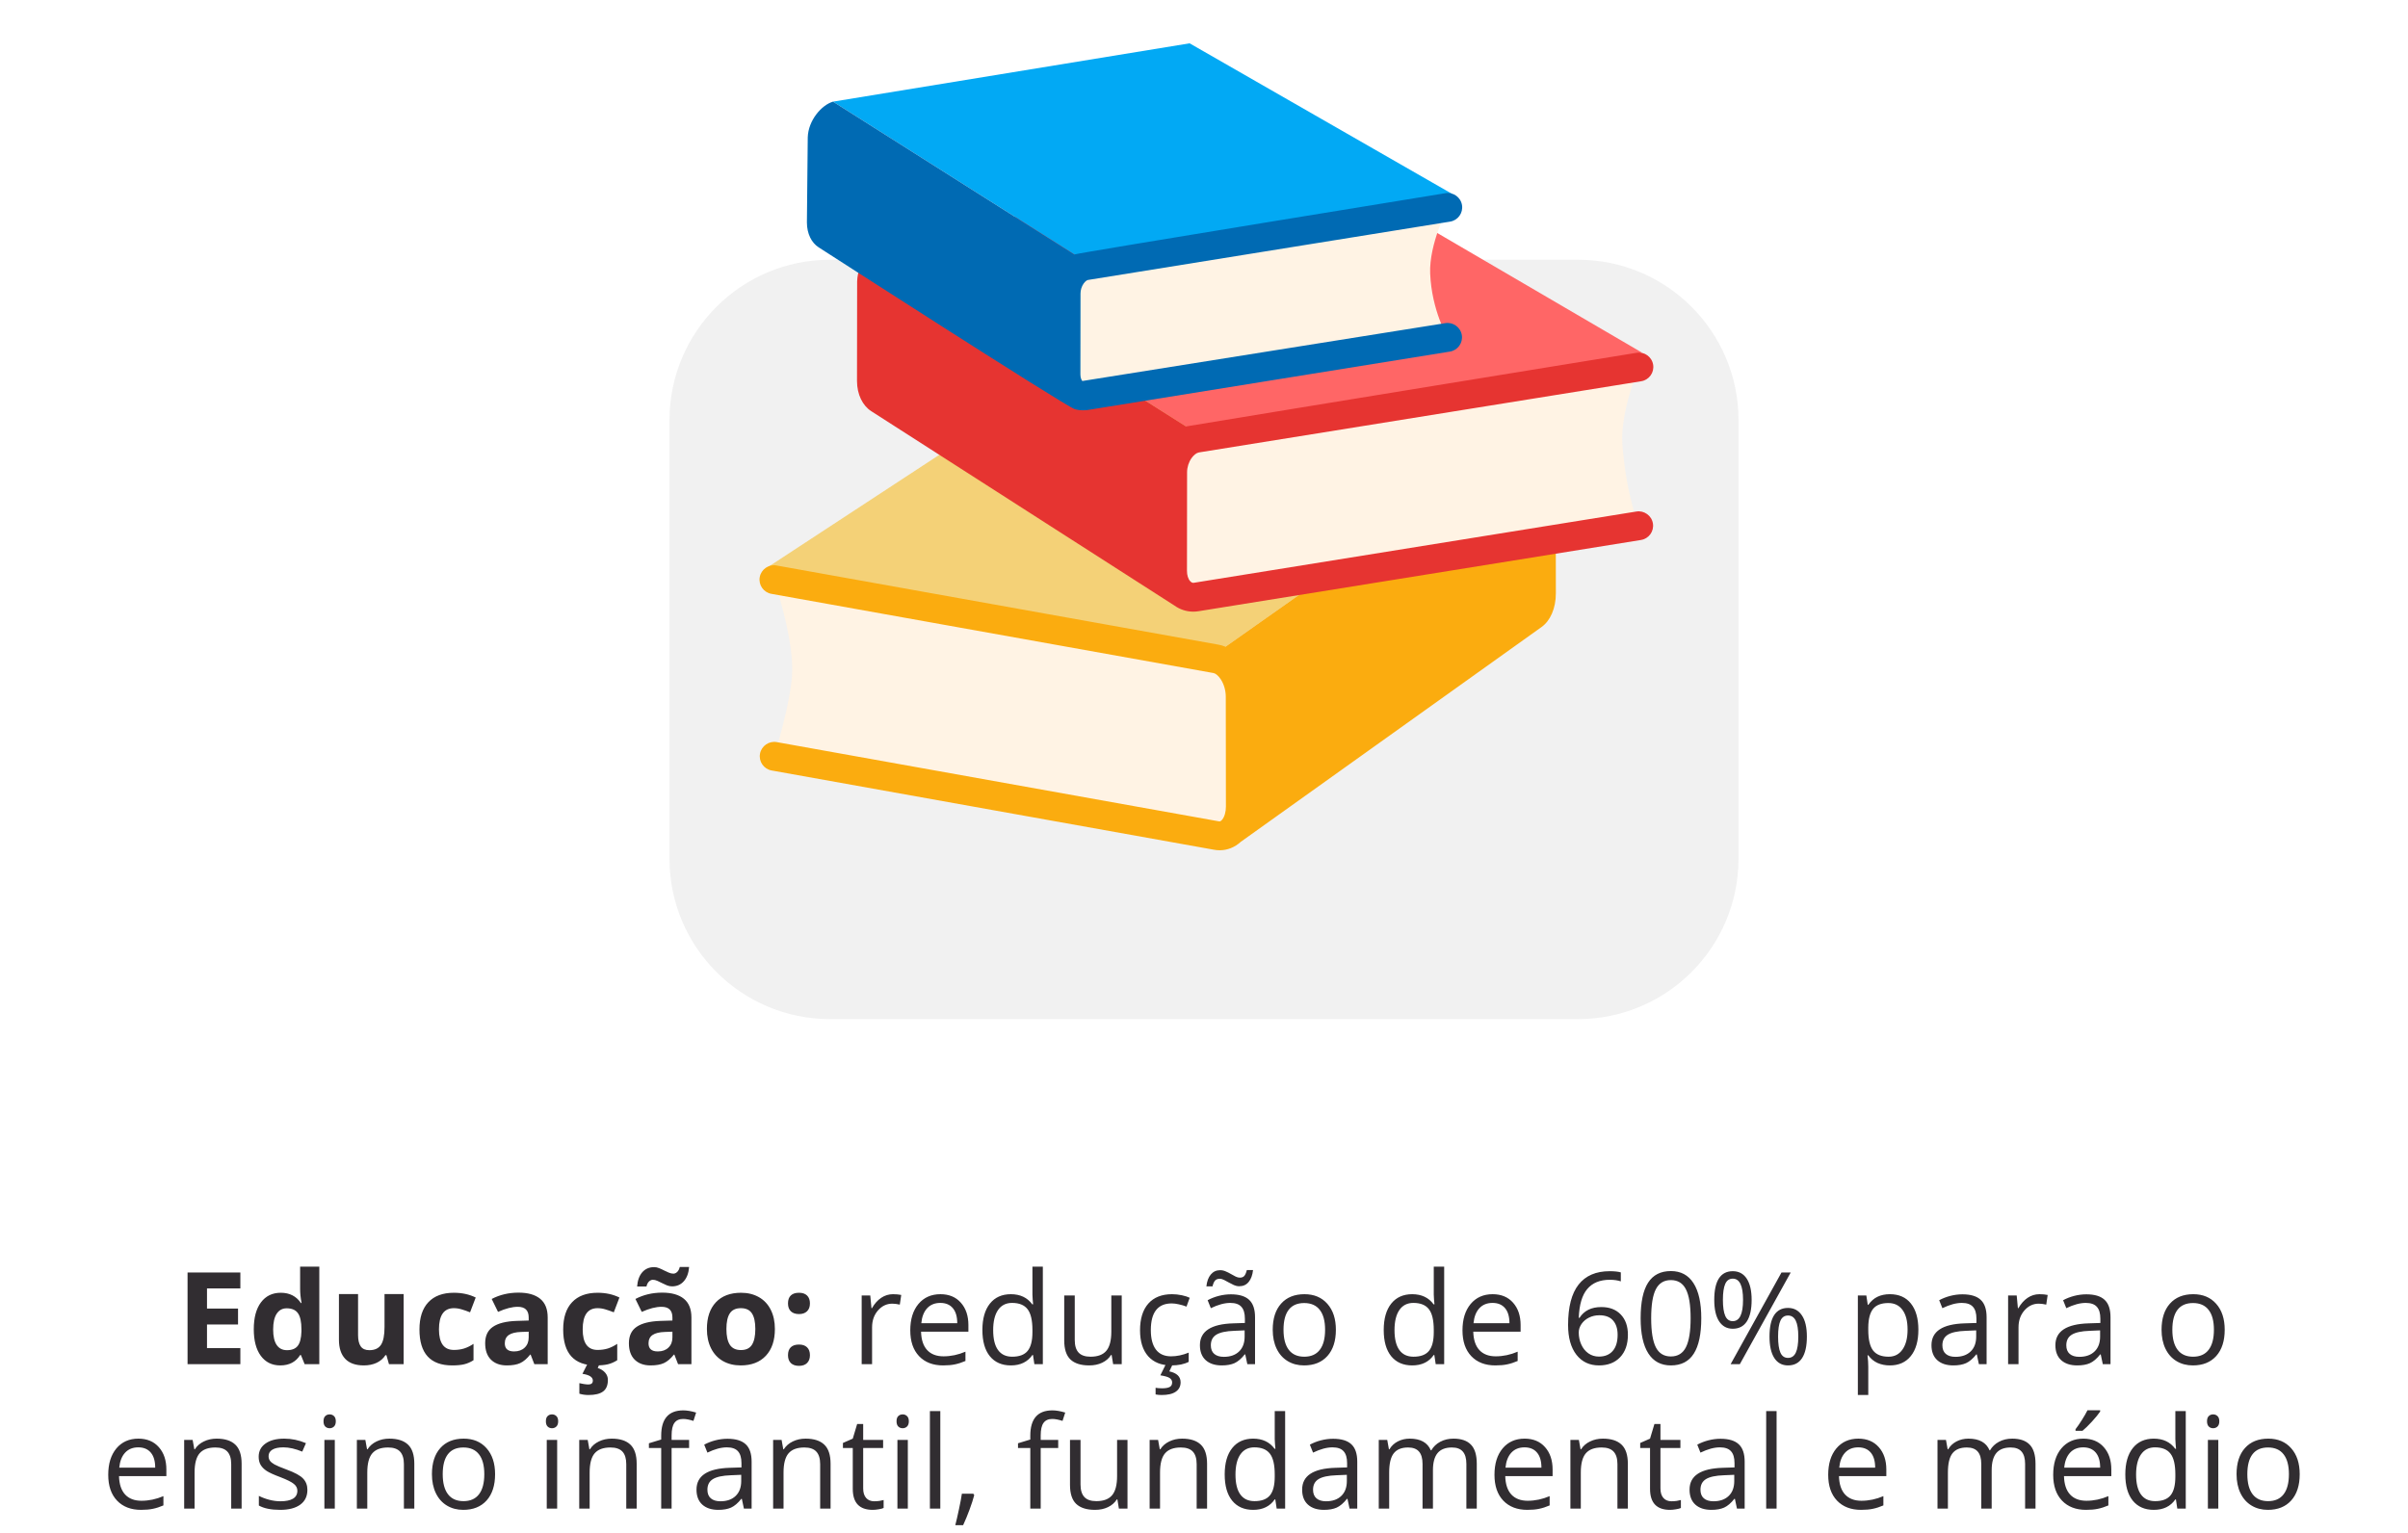
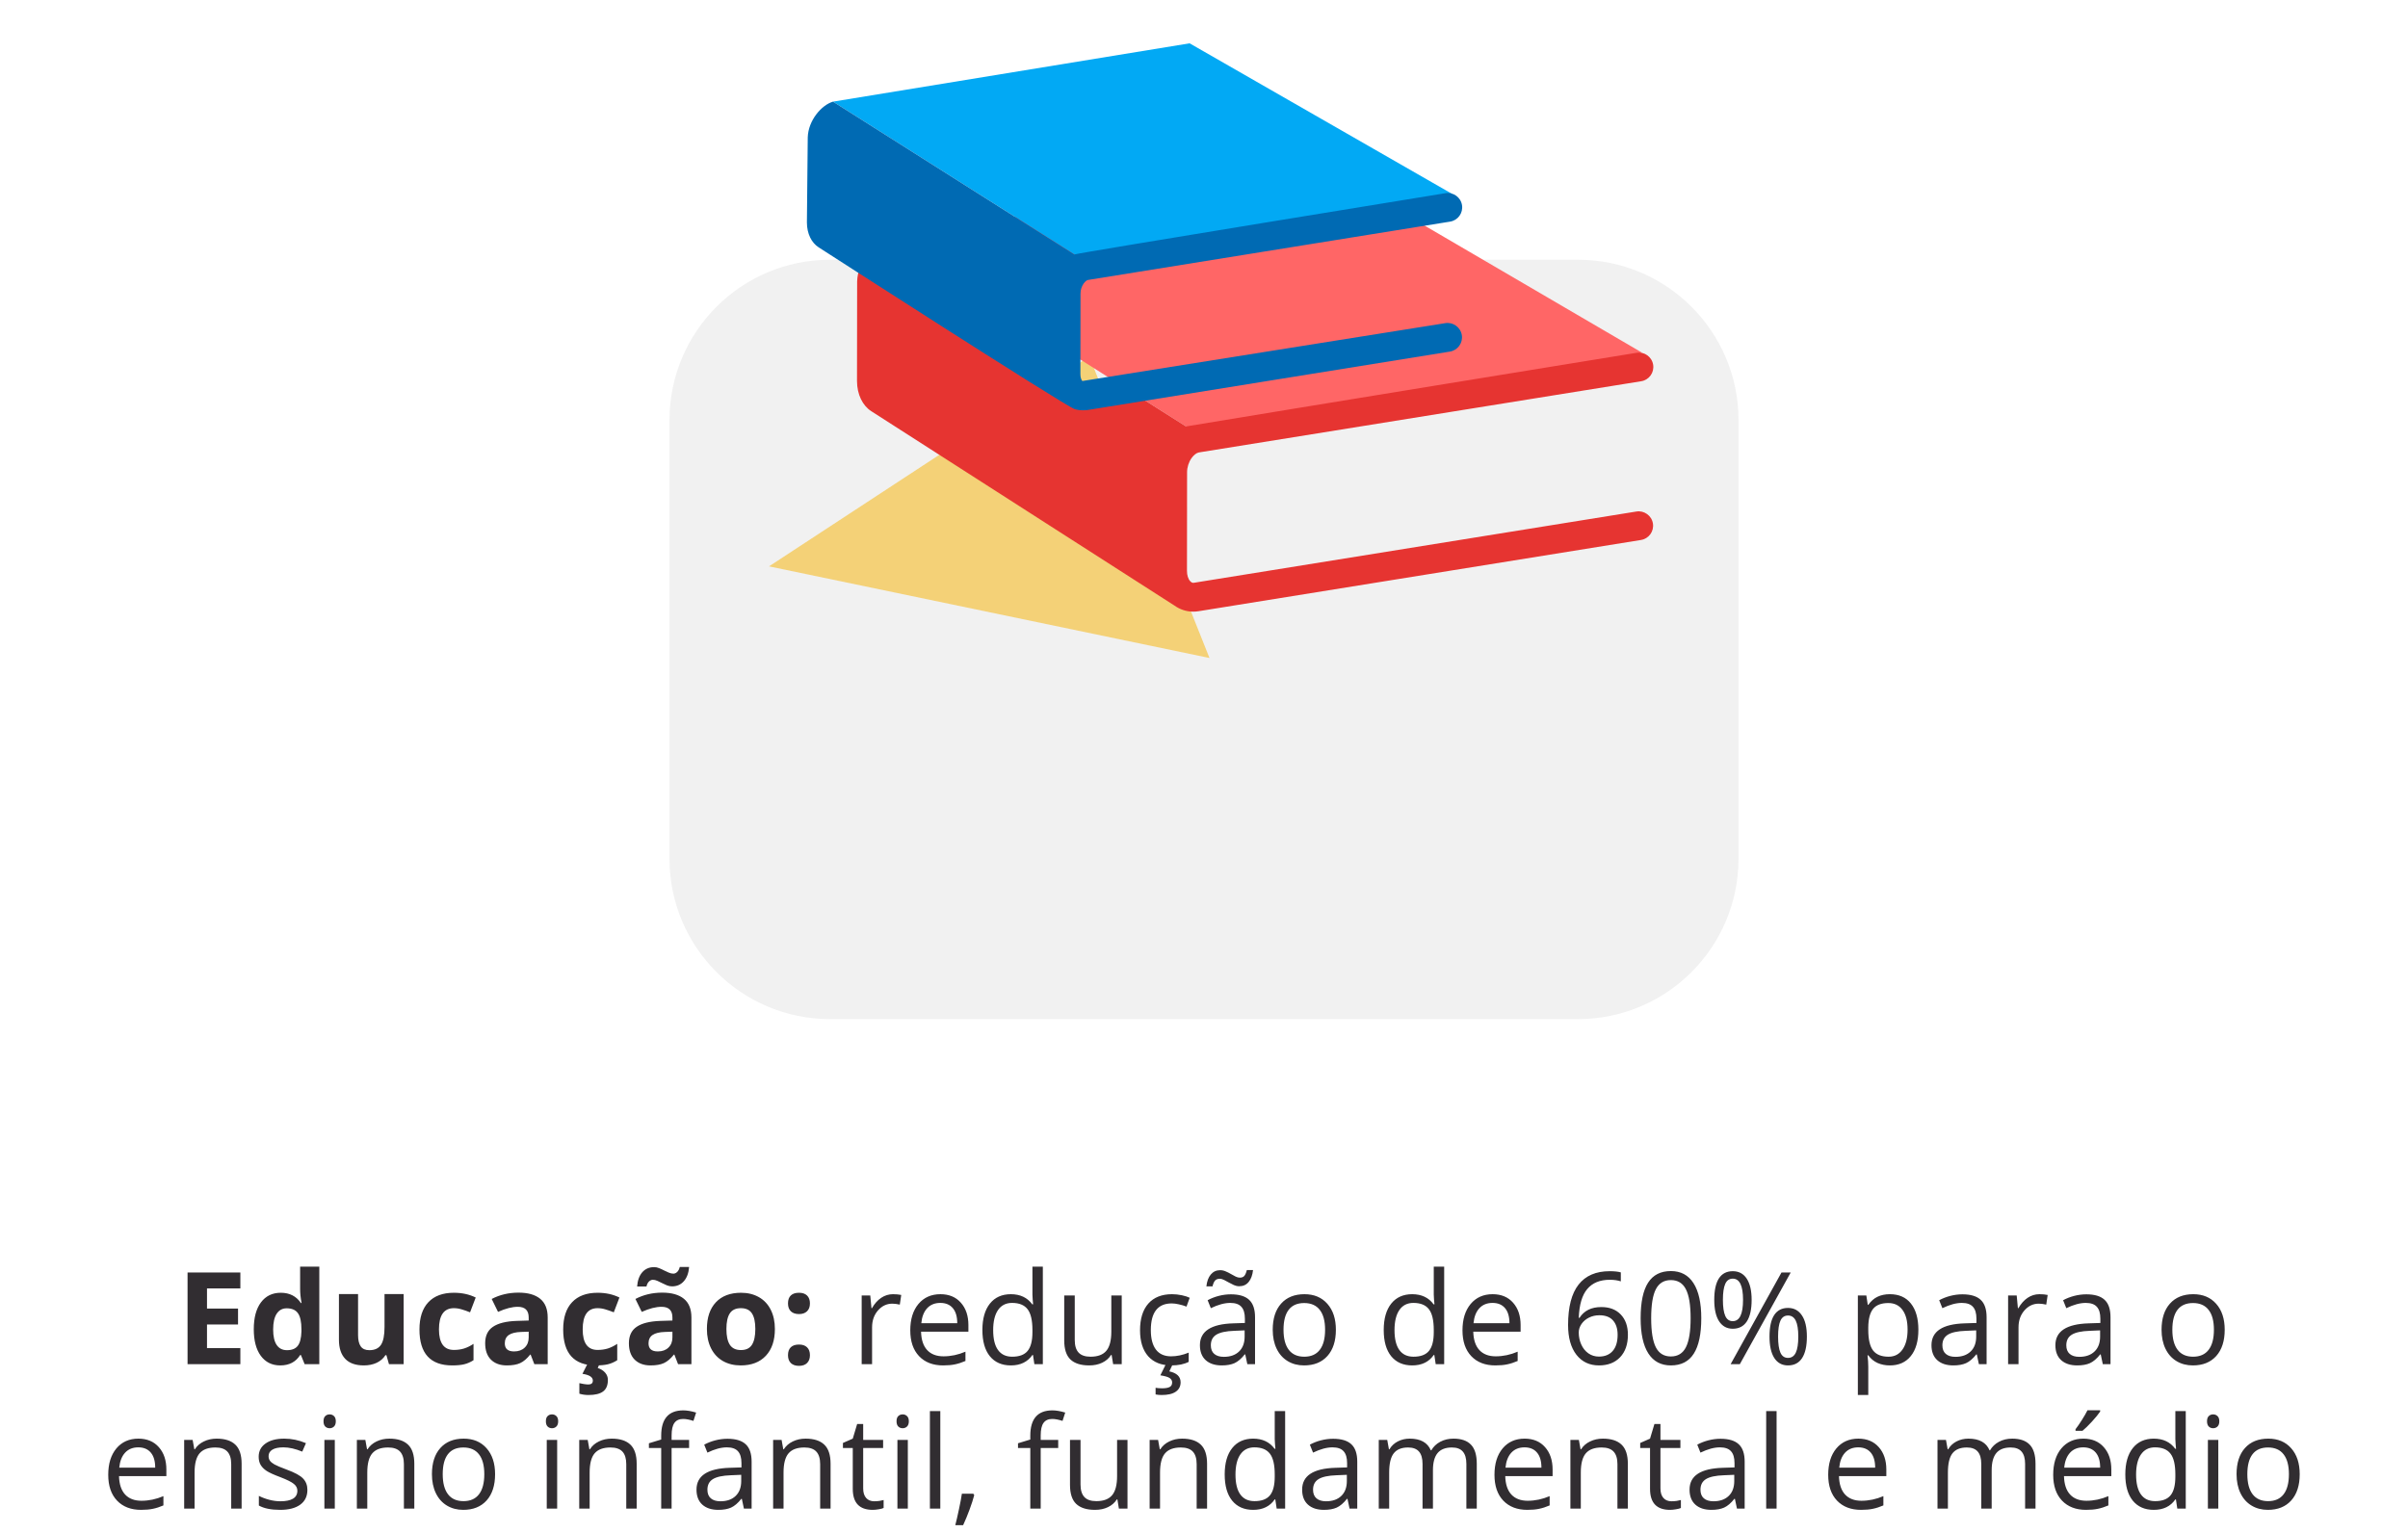
<svg xmlns="http://www.w3.org/2000/svg" width="300" height="191" viewBox="0 0 300 191" fill="none">
  <path d="M83.408 52.369C83.408 41.324 92.362 32.369 103.408 32.369H196.592C207.638 32.369 216.592 41.324 216.592 52.369V107C216.592 118.046 207.638 127 196.592 127H103.408C92.362 127 83.408 118.046 83.408 107V52.369Z" fill="#F1F1F1" />
  <g clip-path="url(#clip0_301_687)">
-     <path d="M150.685 81.999L189.974 54.31L135.713 44.435L95.806 70.58L150.685 81.999Z" fill="#F4D177" />
+     <path d="M150.685 81.999L135.713 44.435L95.806 70.58L150.685 81.999Z" fill="#F4D177" />
    <path d="M149.92 54.51L110.631 29.631L164.896 20.756L204.553 43.937L149.92 54.51Z" fill="#FF6666" />
    <path d="M135.948 33.034L103.78 12.667L148.208 5.398L180.815 24.108L135.948 33.034Z" fill="#02A9F4" />
-     <path d="M153.628 83.724C153.085 82.865 152.341 82.265 151.52 82.111L96.42 72.236C96.42 72.236 98.781 79.062 98.697 83.605C98.634 87.285 96.452 94.248 96.452 94.248L151.548 104.123C152.369 104.277 153.113 103.944 153.653 103.285C154.193 102.625 154.53 101.643 154.527 100.499L154.509 86.825C154.509 85.682 154.172 84.576 153.628 83.724ZM204.185 45.736L149.089 54.608C148.264 54.749 147.521 55.285 146.977 56.06C146.433 56.832 146.097 57.818 146.097 58.846L146.083 71.138C146.079 72.169 146.413 73.049 146.953 73.635C147.493 74.232 148.237 74.53 149.057 74.393L204.157 65.518C204.157 65.518 202.575 61.596 202.126 55.376C201.831 51.304 204.185 45.736 204.185 45.736ZM135.243 49.315L180.349 42.042C180.349 42.042 178.367 38.71 178.177 34.08C178.026 30.414 180.373 25.846 180.373 25.846L135.264 33.115C134.594 33.227 133.984 33.669 133.538 34.3C133.092 34.928 132.819 35.735 132.819 36.58L132.805 46.641C132.801 47.48 133.075 48.206 133.517 48.69C133.959 49.174 134.569 49.416 135.243 49.315Z" fill="#FFF3E4" />
-     <path d="M165.592 71.493L152.678 80.594C152.405 80.482 152.124 80.397 151.836 80.343L96.736 70.468C95.778 70.292 94.828 70.943 94.652 71.918C94.477 72.895 95.126 73.828 96.105 74.004L151.187 83.875C151.415 83.919 151.772 84.152 152.113 84.691C152.495 85.287 152.713 86.064 152.713 86.827L152.73 100.505C152.734 101.173 152.558 101.787 152.263 102.146C152.053 102.397 151.934 102.364 151.863 102.355L96.767 92.48C95.813 92.303 94.859 92.956 94.684 93.931C94.508 94.908 95.157 95.841 96.136 96.016L151.215 105.887C151.464 105.935 151.709 105.958 151.951 105.958C152.918 105.958 153.833 105.593 154.582 104.908L192.051 78.14C193.125 77.379 193.84 75.832 193.836 73.927L193.828 67.182L165.592 71.493Z" fill="#FBAC0F" />
    <path d="M203.873 63.745L148.763 72.621C148.633 72.648 148.475 72.644 148.272 72.418C148.026 72.148 147.875 71.672 147.879 71.139L147.892 58.846C147.892 58.232 148.093 57.593 148.447 57.092C148.727 56.694 149.071 56.432 149.373 56.381L204.469 47.51C205.452 47.352 206.114 46.431 205.957 45.45C205.799 44.472 204.858 43.793 203.901 43.963C203.901 43.963 159.842 51.129 147.762 53.143L140.402 48.483L133.446 49.588L130.703 42.341L110.631 29.631C108.902 30.14 106.863 32.462 106.786 35.079L106.769 47.466C106.769 49.174 107.481 50.563 108.554 51.247L146.328 75.47C146.314 75.461 146.303 75.451 146.289 75.442C146.987 75.952 147.807 76.222 148.661 76.222C148.885 76.222 149.113 76.204 149.341 76.166L204.441 67.291C205.423 67.133 206.086 66.212 205.928 65.232C205.774 64.252 204.823 63.587 203.873 63.745Z" fill="#E63431" />
    <path d="M180.064 40.269L134.843 47.48C134.723 47.35 134.601 47.064 134.601 46.643L134.615 36.581C134.615 36.139 134.755 35.688 135.004 35.335C135.215 35.037 135.436 34.907 135.548 34.888L180.657 27.619C181.639 27.462 182.302 26.539 182.144 25.56C181.986 24.58 181.043 23.911 180.089 24.073C180.089 24.073 134.209 31.534 133.855 31.709L103.78 12.667C102.366 13.081 100.696 14.982 100.633 17.122L100.528 27.718C100.528 29.125 101.11 30.261 101.991 30.822C101.991 30.822 132.576 50.531 133.861 50.968C134.568 51.208 135.331 51.118 135.527 51.088L180.632 43.816C181.615 43.658 182.278 42.735 182.12 41.757C181.962 40.776 181.022 40.108 180.064 40.269Z" fill="#006AB3" />
  </g>
  <path d="M29.945 170H23.367V158.578H29.945V160.562H25.789V163.07H29.656V165.055H25.789V168H29.945V170ZM34.914 170.156C33.888 170.156 33.081 169.758 32.492 168.961C31.909 168.164 31.617 167.06 31.617 165.648C31.617 164.216 31.914 163.102 32.508 162.305C33.107 161.503 33.93 161.102 34.977 161.102C36.075 161.102 36.914 161.529 37.492 162.383H37.57C37.45 161.732 37.391 161.151 37.391 160.641V157.844H39.781V170H37.953L37.492 168.867H37.391C36.849 169.727 36.023 170.156 34.914 170.156ZM35.75 168.258C36.359 168.258 36.805 168.081 37.086 167.727C37.372 167.372 37.529 166.771 37.555 165.922V165.664C37.555 164.727 37.409 164.055 37.117 163.648C36.831 163.242 36.362 163.039 35.711 163.039C35.18 163.039 34.766 163.266 34.469 163.719C34.177 164.167 34.031 164.82 34.031 165.68C34.031 166.539 34.18 167.185 34.477 167.617C34.773 168.044 35.198 168.258 35.75 168.258ZM48.461 170L48.141 168.883H48.016C47.76 169.289 47.398 169.604 46.93 169.828C46.461 170.047 45.927 170.156 45.328 170.156C44.302 170.156 43.529 169.883 43.008 169.336C42.487 168.784 42.227 167.992 42.227 166.961V161.266H44.609V166.367C44.609 166.997 44.721 167.471 44.945 167.789C45.169 168.102 45.526 168.258 46.016 168.258C46.682 168.258 47.164 168.036 47.461 167.594C47.758 167.146 47.906 166.406 47.906 165.375V161.266H50.289V170H48.461ZM56.336 170.156C53.617 170.156 52.258 168.664 52.258 165.68C52.258 164.195 52.628 163.062 53.367 162.281C54.107 161.495 55.167 161.102 56.547 161.102C57.557 161.102 58.464 161.299 59.266 161.695L58.562 163.539C58.188 163.388 57.839 163.266 57.516 163.172C57.193 163.073 56.87 163.023 56.547 163.023C55.307 163.023 54.688 163.904 54.688 165.664C54.688 167.372 55.307 168.227 56.547 168.227C57.005 168.227 57.43 168.167 57.82 168.047C58.211 167.922 58.602 167.729 58.992 167.469V169.508C58.607 169.753 58.216 169.922 57.82 170.016C57.43 170.109 56.935 170.156 56.336 170.156ZM66.57 170L66.109 168.812H66.047C65.646 169.318 65.232 169.669 64.805 169.867C64.383 170.06 63.831 170.156 63.148 170.156C62.31 170.156 61.648 169.917 61.164 169.438C60.685 168.958 60.445 168.276 60.445 167.391C60.445 166.464 60.768 165.781 61.414 165.344C62.065 164.901 63.044 164.656 64.352 164.609L65.867 164.562V164.18C65.867 163.294 65.414 162.852 64.508 162.852C63.81 162.852 62.99 163.062 62.047 163.484L61.258 161.875C62.263 161.349 63.378 161.086 64.602 161.086C65.773 161.086 66.672 161.341 67.297 161.852C67.922 162.362 68.234 163.138 68.234 164.18V170H66.57ZM65.867 165.953L64.945 165.984C64.253 166.005 63.737 166.13 63.398 166.359C63.06 166.589 62.891 166.938 62.891 167.406C62.891 168.078 63.276 168.414 64.047 168.414C64.599 168.414 65.039 168.255 65.367 167.938C65.701 167.62 65.867 167.198 65.867 166.672V165.953ZM74.242 170.156C71.523 170.156 70.164 168.664 70.164 165.68C70.164 164.195 70.534 163.062 71.273 162.281C72.013 161.495 73.073 161.102 74.453 161.102C75.463 161.102 76.37 161.299 77.172 161.695L76.469 163.539C76.094 163.388 75.745 163.266 75.422 163.172C75.099 163.073 74.776 163.023 74.453 163.023C73.213 163.023 72.594 163.904 72.594 165.664C72.594 167.372 73.213 168.227 74.453 168.227C74.912 168.227 75.336 168.167 75.727 168.047C76.117 167.922 76.508 167.729 76.898 167.469V169.508C76.513 169.753 76.122 169.922 75.727 170.016C75.336 170.109 74.841 170.156 74.242 170.156ZM75.734 171.953C75.734 172.62 75.537 173.102 75.141 173.398C74.75 173.695 74.143 173.844 73.32 173.844C72.914 173.844 72.534 173.789 72.18 173.68V172.367C72.32 172.404 72.508 172.44 72.742 172.477C72.982 172.513 73.167 172.531 73.297 172.531C73.672 172.531 73.859 172.37 73.859 172.047C73.859 171.615 73.427 171.333 72.562 171.203L73.172 170H74.68L74.469 170.477C74.854 170.602 75.162 170.794 75.391 171.055C75.62 171.32 75.734 171.62 75.734 171.953ZM84.477 170L84.016 168.812H83.953C83.552 169.318 83.138 169.669 82.711 169.867C82.289 170.06 81.737 170.156 81.055 170.156C80.216 170.156 79.555 169.917 79.07 169.438C78.591 168.958 78.352 168.276 78.352 167.391C78.352 166.464 78.674 165.781 79.32 165.344C79.971 164.901 80.951 164.656 82.258 164.609L83.773 164.562V164.18C83.773 163.294 83.32 162.852 82.414 162.852C81.716 162.852 80.896 163.062 79.953 163.484L79.164 161.875C80.169 161.349 81.284 161.086 82.508 161.086C83.68 161.086 84.578 161.341 85.203 161.852C85.828 162.362 86.141 163.138 86.141 164.18V170H84.477ZM83.773 165.953L82.852 165.984C82.159 166.005 81.643 166.13 81.305 166.359C80.966 166.589 80.797 166.938 80.797 167.406C80.797 168.078 81.182 168.414 81.953 168.414C82.505 168.414 82.945 168.255 83.273 167.938C83.607 167.62 83.773 167.198 83.773 166.672V165.953ZM81.328 159.484C81.167 159.484 81.01 159.555 80.859 159.695C80.713 159.831 80.607 160.039 80.539 160.32H79.375C79.432 159.565 79.646 158.974 80.016 158.547C80.391 158.12 80.885 157.906 81.5 157.906C81.713 157.906 81.922 157.951 82.125 158.039C82.333 158.122 82.537 158.216 82.734 158.32C82.938 158.419 83.135 158.51 83.328 158.594C83.521 158.677 83.711 158.719 83.898 158.719C84.06 158.719 84.213 158.651 84.359 158.516C84.51 158.38 84.62 158.172 84.688 157.891H85.852C85.794 158.646 85.576 159.237 85.195 159.664C84.82 160.091 84.331 160.305 83.727 160.305C83.513 160.305 83.302 160.263 83.094 160.18C82.891 160.091 82.688 159.997 82.484 159.898C82.287 159.794 82.091 159.701 81.898 159.617C81.706 159.529 81.516 159.484 81.328 159.484ZM90.5 165.617C90.5 166.482 90.641 167.135 90.922 167.578C91.208 168.021 91.672 168.242 92.312 168.242C92.948 168.242 93.404 168.023 93.68 167.586C93.961 167.143 94.102 166.487 94.102 165.617C94.102 164.753 93.961 164.104 93.68 163.672C93.398 163.24 92.938 163.023 92.297 163.023C91.662 163.023 91.203 163.24 90.922 163.672C90.641 164.099 90.5 164.747 90.5 165.617ZM96.539 165.617C96.539 167.039 96.164 168.151 95.414 168.953C94.664 169.755 93.62 170.156 92.281 170.156C91.443 170.156 90.703 169.974 90.062 169.609C89.422 169.24 88.93 168.711 88.586 168.023C88.242 167.336 88.07 166.534 88.07 165.617C88.07 164.19 88.443 163.081 89.188 162.289C89.932 161.497 90.979 161.102 92.328 161.102C93.167 161.102 93.906 161.284 94.547 161.648C95.188 162.013 95.68 162.536 96.023 163.219C96.367 163.901 96.539 164.701 96.539 165.617ZM98.172 168.883C98.172 168.445 98.289 168.115 98.523 167.891C98.758 167.667 99.099 167.555 99.547 167.555C99.979 167.555 100.312 167.669 100.547 167.898C100.786 168.128 100.906 168.456 100.906 168.883C100.906 169.294 100.786 169.62 100.547 169.859C100.307 170.094 99.974 170.211 99.547 170.211C99.109 170.211 98.771 170.096 98.531 169.867C98.292 169.633 98.172 169.305 98.172 168.883ZM98.172 162.43C98.172 161.992 98.289 161.661 98.523 161.438C98.758 161.214 99.099 161.102 99.547 161.102C99.979 161.102 100.312 161.216 100.547 161.445C100.786 161.674 100.906 162.003 100.906 162.43C100.906 162.852 100.784 163.18 100.539 163.414C100.299 163.643 99.969 163.758 99.547 163.758C99.109 163.758 98.771 163.643 98.531 163.414C98.292 163.185 98.172 162.857 98.172 162.43ZM111.258 161.281C111.638 161.281 111.979 161.312 112.281 161.375L112.102 162.578C111.747 162.5 111.435 162.461 111.164 162.461C110.471 162.461 109.878 162.742 109.383 163.305C108.893 163.867 108.648 164.568 108.648 165.406V170H107.352V161.438H108.422L108.57 163.023H108.633C108.951 162.466 109.333 162.036 109.781 161.734C110.229 161.432 110.721 161.281 111.258 161.281ZM117.5 170.156C116.234 170.156 115.234 169.771 114.5 169C113.771 168.229 113.406 167.159 113.406 165.789C113.406 164.409 113.745 163.312 114.422 162.5C115.104 161.688 116.018 161.281 117.164 161.281C118.237 161.281 119.086 161.635 119.711 162.344C120.336 163.047 120.648 163.977 120.648 165.133V165.953H114.75C114.776 166.958 115.029 167.721 115.508 168.242C115.992 168.763 116.672 169.023 117.547 169.023C118.469 169.023 119.38 168.831 120.281 168.445V169.602C119.823 169.799 119.388 169.94 118.977 170.023C118.57 170.112 118.078 170.156 117.5 170.156ZM117.148 162.367C116.461 162.367 115.911 162.591 115.5 163.039C115.094 163.487 114.854 164.107 114.781 164.898H119.258C119.258 164.081 119.076 163.456 118.711 163.023C118.346 162.586 117.826 162.367 117.148 162.367ZM128.695 168.852H128.625C128.026 169.721 127.13 170.156 125.938 170.156C124.818 170.156 123.945 169.773 123.32 169.008C122.701 168.242 122.391 167.154 122.391 165.742C122.391 164.331 122.703 163.234 123.328 162.453C123.953 161.672 124.823 161.281 125.938 161.281C127.099 161.281 127.99 161.703 128.609 162.547H128.711L128.656 161.93L128.625 161.328V157.844H129.922V170H128.867L128.695 168.852ZM126.102 169.07C126.987 169.07 127.628 168.831 128.023 168.352C128.424 167.867 128.625 167.089 128.625 166.016V165.742C128.625 164.529 128.422 163.664 128.016 163.148C127.615 162.628 126.971 162.367 126.086 162.367C125.326 162.367 124.742 162.664 124.336 163.258C123.935 163.846 123.734 164.68 123.734 165.758C123.734 166.852 123.935 167.677 124.336 168.234C124.737 168.792 125.326 169.07 126.102 169.07ZM133.898 161.438V166.992C133.898 167.69 134.057 168.211 134.375 168.555C134.693 168.898 135.19 169.07 135.867 169.07C136.763 169.07 137.417 168.826 137.828 168.336C138.245 167.846 138.453 167.047 138.453 165.938V161.438H139.75V170H138.68L138.492 168.852H138.422C138.156 169.273 137.786 169.596 137.312 169.82C136.844 170.044 136.307 170.156 135.703 170.156C134.661 170.156 133.88 169.909 133.359 169.414C132.844 168.919 132.586 168.128 132.586 167.039V161.438H133.898ZM145.93 170.156C144.69 170.156 143.729 169.776 143.047 169.016C142.37 168.25 142.031 167.169 142.031 165.773C142.031 164.341 142.375 163.234 143.062 162.453C143.755 161.672 144.74 161.281 146.016 161.281C146.427 161.281 146.839 161.326 147.25 161.414C147.661 161.503 147.984 161.607 148.219 161.727L147.82 162.828C147.534 162.714 147.221 162.62 146.883 162.547C146.544 162.469 146.245 162.43 145.984 162.43C144.245 162.43 143.375 163.539 143.375 165.758C143.375 166.81 143.586 167.617 144.008 168.18C144.435 168.742 145.065 169.023 145.898 169.023C146.612 169.023 147.344 168.87 148.094 168.562V169.711C147.521 170.008 146.799 170.156 145.93 170.156ZM147.086 172.258C147.086 172.763 146.885 173.154 146.484 173.43C146.089 173.706 145.5 173.844 144.719 173.844C144.453 173.844 144.203 173.82 143.969 173.773V172.945C144.203 172.987 144.474 173.008 144.781 173.008C145.193 173.008 145.503 172.956 145.711 172.852C145.924 172.747 146.031 172.555 146.031 172.273C146.031 172.049 145.927 171.867 145.719 171.727C145.516 171.591 145.13 171.479 144.562 171.391L145.25 170H146.109L145.68 170.898C146.617 171.102 147.086 171.555 147.086 172.258ZM155.398 170L155.141 168.781H155.078C154.651 169.318 154.224 169.682 153.797 169.875C153.375 170.062 152.846 170.156 152.211 170.156C151.362 170.156 150.695 169.938 150.211 169.5C149.732 169.062 149.492 168.44 149.492 167.633C149.492 165.904 150.875 164.997 153.641 164.914L155.094 164.867V164.336C155.094 163.664 154.948 163.169 154.656 162.852C154.37 162.529 153.909 162.367 153.273 162.367C152.56 162.367 151.753 162.586 150.852 163.023L150.453 162.031C150.875 161.802 151.336 161.622 151.836 161.492C152.341 161.362 152.846 161.297 153.352 161.297C154.372 161.297 155.128 161.523 155.617 161.977C156.112 162.43 156.359 163.156 156.359 164.156V170H155.398ZM152.469 169.086C153.276 169.086 153.909 168.865 154.367 168.422C154.831 167.979 155.062 167.359 155.062 166.562V165.789L153.766 165.844C152.734 165.88 151.99 166.042 151.531 166.328C151.078 166.609 150.852 167.049 150.852 167.648C150.852 168.117 150.992 168.474 151.273 168.719C151.56 168.964 151.958 169.086 152.469 169.086ZM154.391 160.289C154.167 160.289 153.948 160.242 153.734 160.148C153.521 160.049 153.31 159.943 153.102 159.828C152.898 159.708 152.701 159.602 152.508 159.508C152.32 159.409 152.138 159.359 151.961 159.359C151.701 159.359 151.503 159.438 151.367 159.594C151.237 159.75 151.135 159.987 151.062 160.305H150.297C150.365 159.674 150.547 159.182 150.844 158.828C151.146 158.469 151.534 158.289 152.008 158.289C152.247 158.289 152.479 158.339 152.703 158.438C152.927 158.531 153.141 158.638 153.344 158.758C153.547 158.872 153.742 158.979 153.93 159.078C154.117 159.172 154.294 159.219 154.461 159.219C154.716 159.219 154.906 159.143 155.031 158.992C155.156 158.836 155.258 158.596 155.336 158.273H156.109C156.042 158.904 155.859 159.398 155.562 159.758C155.271 160.112 154.88 160.289 154.391 160.289ZM166.43 165.711C166.43 167.107 166.078 168.198 165.375 168.984C164.672 169.766 163.701 170.156 162.461 170.156C161.695 170.156 161.016 169.977 160.422 169.617C159.828 169.258 159.37 168.742 159.047 168.07C158.724 167.398 158.562 166.612 158.562 165.711C158.562 164.315 158.911 163.229 159.609 162.453C160.307 161.672 161.276 161.281 162.516 161.281C163.714 161.281 164.664 161.68 165.367 162.477C166.076 163.273 166.43 164.352 166.43 165.711ZM159.906 165.711C159.906 166.805 160.125 167.638 160.562 168.211C161 168.784 161.643 169.07 162.492 169.07C163.341 169.07 163.984 168.786 164.422 168.219C164.865 167.646 165.086 166.81 165.086 165.711C165.086 164.622 164.865 163.797 164.422 163.234C163.984 162.667 163.336 162.383 162.477 162.383C161.628 162.383 160.987 162.661 160.555 163.219C160.122 163.776 159.906 164.607 159.906 165.711ZM178.695 168.852H178.625C178.026 169.721 177.13 170.156 175.938 170.156C174.818 170.156 173.945 169.773 173.32 169.008C172.701 168.242 172.391 167.154 172.391 165.742C172.391 164.331 172.703 163.234 173.328 162.453C173.953 161.672 174.823 161.281 175.938 161.281C177.099 161.281 177.99 161.703 178.609 162.547H178.711L178.656 161.93L178.625 161.328V157.844H179.922V170H178.867L178.695 168.852ZM176.102 169.07C176.987 169.07 177.628 168.831 178.023 168.352C178.424 167.867 178.625 167.089 178.625 166.016V165.742C178.625 164.529 178.422 163.664 178.016 163.148C177.615 162.628 176.971 162.367 176.086 162.367C175.326 162.367 174.742 162.664 174.336 163.258C173.935 163.846 173.734 164.68 173.734 165.758C173.734 166.852 173.935 167.677 174.336 168.234C174.737 168.792 175.326 169.07 176.102 169.07ZM186.297 170.156C185.031 170.156 184.031 169.771 183.297 169C182.568 168.229 182.203 167.159 182.203 165.789C182.203 164.409 182.542 163.312 183.219 162.5C183.901 161.688 184.815 161.281 185.961 161.281C187.034 161.281 187.883 161.635 188.508 162.344C189.133 163.047 189.445 163.977 189.445 165.133V165.953H183.547C183.573 166.958 183.826 167.721 184.305 168.242C184.789 168.763 185.469 169.023 186.344 169.023C187.266 169.023 188.177 168.831 189.078 168.445V169.602C188.62 169.799 188.185 169.94 187.773 170.023C187.367 170.112 186.875 170.156 186.297 170.156ZM185.945 162.367C185.258 162.367 184.708 162.591 184.297 163.039C183.891 163.487 183.651 164.107 183.578 164.898H188.055C188.055 164.081 187.872 163.456 187.508 163.023C187.143 162.586 186.622 162.367 185.945 162.367ZM195.359 165.117C195.359 162.872 195.794 161.195 196.664 160.086C197.539 158.971 198.831 158.414 200.539 158.414C201.128 158.414 201.591 158.464 201.93 158.562V159.68C201.529 159.549 201.07 159.484 200.555 159.484C199.331 159.484 198.396 159.867 197.75 160.633C197.104 161.393 196.75 162.591 196.688 164.227H196.781C197.354 163.331 198.26 162.883 199.5 162.883C200.526 162.883 201.333 163.193 201.922 163.812C202.516 164.432 202.812 165.273 202.812 166.336C202.812 167.523 202.487 168.458 201.836 169.141C201.19 169.818 200.315 170.156 199.211 170.156C198.029 170.156 197.091 169.714 196.398 168.828C195.706 167.938 195.359 166.701 195.359 165.117ZM199.195 169.055C199.935 169.055 200.508 168.823 200.914 168.359C201.326 167.891 201.531 167.216 201.531 166.336C201.531 165.581 201.341 164.987 200.961 164.555C200.581 164.122 200.013 163.906 199.258 163.906C198.789 163.906 198.359 164.003 197.969 164.195C197.578 164.388 197.266 164.654 197.031 164.992C196.802 165.331 196.688 165.682 196.688 166.047C196.688 166.583 196.792 167.083 197 167.547C197.208 168.01 197.503 168.378 197.883 168.648C198.268 168.919 198.706 169.055 199.195 169.055ZM211.953 164.273C211.953 166.247 211.641 167.721 211.016 168.695C210.396 169.669 209.445 170.156 208.164 170.156C206.935 170.156 206 169.659 205.359 168.664C204.719 167.664 204.398 166.201 204.398 164.273C204.398 162.284 204.708 160.807 205.328 159.844C205.948 158.88 206.893 158.398 208.164 158.398C209.404 158.398 210.344 158.901 210.984 159.906C211.63 160.911 211.953 162.367 211.953 164.273ZM205.711 164.273C205.711 165.935 205.906 167.146 206.297 167.906C206.688 168.661 207.31 169.039 208.164 169.039C209.029 169.039 209.654 168.656 210.039 167.891C210.43 167.12 210.625 165.914 210.625 164.273C210.625 162.633 210.43 161.432 210.039 160.672C209.654 159.906 209.029 159.523 208.164 159.523C207.31 159.523 206.688 159.901 206.297 160.656C205.906 161.406 205.711 162.612 205.711 164.273ZM214.648 161.984C214.648 162.87 214.745 163.534 214.938 163.977C215.13 164.419 215.443 164.641 215.875 164.641C216.729 164.641 217.156 163.755 217.156 161.984C217.156 160.224 216.729 159.344 215.875 159.344C215.443 159.344 215.13 159.562 214.938 160C214.745 160.438 214.648 161.099 214.648 161.984ZM218.227 161.984C218.227 163.172 218.026 164.07 217.625 164.68C217.229 165.284 216.646 165.586 215.875 165.586C215.146 165.586 214.578 165.276 214.172 164.656C213.771 164.036 213.57 163.146 213.57 161.984C213.57 160.802 213.763 159.911 214.148 159.312C214.539 158.714 215.115 158.414 215.875 158.414C216.63 158.414 217.211 158.724 217.617 159.344C218.023 159.964 218.227 160.844 218.227 161.984ZM221.523 166.562C221.523 167.453 221.62 168.12 221.812 168.562C222.005 169 222.32 169.219 222.758 169.219C223.195 169.219 223.518 169.003 223.727 168.57C223.935 168.133 224.039 167.464 224.039 166.562C224.039 165.672 223.935 165.013 223.727 164.586C223.518 164.154 223.195 163.938 222.758 163.938C222.32 163.938 222.005 164.154 221.812 164.586C221.62 165.013 221.523 165.672 221.523 166.562ZM225.109 166.562C225.109 167.745 224.909 168.641 224.508 169.25C224.112 169.854 223.529 170.156 222.758 170.156C222.018 170.156 221.448 169.846 221.047 169.227C220.651 168.607 220.453 167.719 220.453 166.562C220.453 165.38 220.646 164.49 221.031 163.891C221.422 163.292 221.997 162.992 222.758 162.992C223.497 162.992 224.073 163.299 224.484 163.914C224.901 164.523 225.109 165.406 225.109 166.562ZM223.094 158.578L216.758 170H215.609L221.945 158.578H223.094ZM235.445 170.156C234.888 170.156 234.378 170.055 233.914 169.852C233.456 169.643 233.07 169.326 232.758 168.898H232.664C232.727 169.398 232.758 169.872 232.758 170.32V173.844H231.461V161.438H232.516L232.695 162.609H232.758C233.091 162.141 233.479 161.802 233.922 161.594C234.365 161.385 234.872 161.281 235.445 161.281C236.581 161.281 237.456 161.669 238.07 162.445C238.69 163.221 239 164.31 239 165.711C239 167.117 238.685 168.211 238.055 168.992C237.43 169.768 236.56 170.156 235.445 170.156ZM235.258 162.383C234.383 162.383 233.75 162.625 233.359 163.109C232.969 163.594 232.768 164.365 232.758 165.422V165.711C232.758 166.914 232.958 167.776 233.359 168.297C233.76 168.812 234.404 169.07 235.289 169.07C236.029 169.07 236.607 168.771 237.023 168.172C237.445 167.573 237.656 166.747 237.656 165.695C237.656 164.628 237.445 163.81 237.023 163.242C236.607 162.669 236.018 162.383 235.258 162.383ZM246.539 170L246.281 168.781H246.219C245.792 169.318 245.365 169.682 244.938 169.875C244.516 170.062 243.987 170.156 243.352 170.156C242.503 170.156 241.836 169.938 241.352 169.5C240.872 169.062 240.633 168.44 240.633 167.633C240.633 165.904 242.016 164.997 244.781 164.914L246.234 164.867V164.336C246.234 163.664 246.089 163.169 245.797 162.852C245.51 162.529 245.049 162.367 244.414 162.367C243.701 162.367 242.893 162.586 241.992 163.023L241.594 162.031C242.016 161.802 242.477 161.622 242.977 161.492C243.482 161.362 243.987 161.297 244.492 161.297C245.513 161.297 246.268 161.523 246.758 161.977C247.253 162.43 247.5 163.156 247.5 164.156V170H246.539ZM243.609 169.086C244.417 169.086 245.049 168.865 245.508 168.422C245.971 167.979 246.203 167.359 246.203 166.562V165.789L244.906 165.844C243.875 165.88 243.13 166.042 242.672 166.328C242.219 166.609 241.992 167.049 241.992 167.648C241.992 168.117 242.133 168.474 242.414 168.719C242.701 168.964 243.099 169.086 243.609 169.086ZM254.086 161.281C254.466 161.281 254.807 161.312 255.109 161.375L254.93 162.578C254.576 162.5 254.263 162.461 253.992 162.461C253.299 162.461 252.706 162.742 252.211 163.305C251.721 163.867 251.477 164.568 251.477 165.406V170H250.18V161.438H251.25L251.398 163.023H251.461C251.779 162.466 252.161 162.036 252.609 161.734C253.057 161.432 253.549 161.281 254.086 161.281ZM261.977 170L261.719 168.781H261.656C261.229 169.318 260.802 169.682 260.375 169.875C259.953 170.062 259.424 170.156 258.789 170.156C257.94 170.156 257.273 169.938 256.789 169.5C256.31 169.062 256.07 168.44 256.07 167.633C256.07 165.904 257.453 164.997 260.219 164.914L261.672 164.867V164.336C261.672 163.664 261.526 163.169 261.234 162.852C260.948 162.529 260.487 162.367 259.852 162.367C259.138 162.367 258.331 162.586 257.43 163.023L257.031 162.031C257.453 161.802 257.914 161.622 258.414 161.492C258.919 161.362 259.424 161.297 259.93 161.297C260.951 161.297 261.706 161.523 262.195 161.977C262.69 162.43 262.938 163.156 262.938 164.156V170H261.977ZM259.047 169.086C259.854 169.086 260.487 168.865 260.945 168.422C261.409 167.979 261.641 167.359 261.641 166.562V165.789L260.344 165.844C259.312 165.88 258.568 166.042 258.109 166.328C257.656 166.609 257.43 167.049 257.43 167.648C257.43 168.117 257.57 168.474 257.852 168.719C258.138 168.964 258.536 169.086 259.047 169.086ZM277.164 165.711C277.164 167.107 276.812 168.198 276.109 168.984C275.406 169.766 274.435 170.156 273.195 170.156C272.43 170.156 271.75 169.977 271.156 169.617C270.562 169.258 270.104 168.742 269.781 168.07C269.458 167.398 269.297 166.612 269.297 165.711C269.297 164.315 269.646 163.229 270.344 162.453C271.042 161.672 272.01 161.281 273.25 161.281C274.448 161.281 275.398 161.68 276.102 162.477C276.81 163.273 277.164 164.352 277.164 165.711ZM270.641 165.711C270.641 166.805 270.859 167.638 271.297 168.211C271.734 168.784 272.378 169.07 273.227 169.07C274.076 169.07 274.719 168.786 275.156 168.219C275.599 167.646 275.82 166.81 275.82 165.711C275.82 164.622 275.599 163.797 275.156 163.234C274.719 162.667 274.07 162.383 273.211 162.383C272.362 162.383 271.721 162.661 271.289 163.219C270.857 163.776 270.641 164.607 270.641 165.711ZM17.578 188.156C16.312 188.156 15.312 187.771 14.578 187C13.849 186.229 13.484 185.159 13.484 183.789C13.484 182.409 13.823 181.312 14.5 180.5C15.182 179.688 16.096 179.281 17.242 179.281C18.315 179.281 19.164 179.635 19.789 180.344C20.414 181.047 20.727 181.977 20.727 183.133V183.953H14.828C14.854 184.958 15.107 185.721 15.586 186.242C16.07 186.763 16.75 187.023 17.625 187.023C18.547 187.023 19.458 186.831 20.359 186.445V187.602C19.901 187.799 19.466 187.94 19.055 188.023C18.648 188.112 18.156 188.156 17.578 188.156ZM17.227 180.367C16.539 180.367 15.99 180.591 15.578 181.039C15.172 181.487 14.932 182.107 14.859 182.898H19.336C19.336 182.081 19.154 181.456 18.789 181.023C18.424 180.586 17.904 180.367 17.227 180.367ZM28.805 188V182.461C28.805 181.763 28.646 181.242 28.328 180.898C28.01 180.555 27.513 180.383 26.836 180.383C25.94 180.383 25.284 180.625 24.867 181.109C24.451 181.594 24.242 182.393 24.242 183.508V188H22.945V179.438H24L24.211 180.609H24.273C24.539 180.188 24.912 179.862 25.391 179.633C25.87 179.398 26.404 179.281 26.992 179.281C28.023 179.281 28.799 179.531 29.32 180.031C29.841 180.526 30.102 181.32 30.102 182.414V188H28.805ZM38.297 185.664C38.297 186.461 38 187.076 37.406 187.508C36.812 187.94 35.979 188.156 34.906 188.156C33.771 188.156 32.885 187.977 32.25 187.617V186.414C32.661 186.622 33.102 186.786 33.57 186.906C34.044 187.026 34.5 187.086 34.938 187.086C35.615 187.086 36.135 186.979 36.5 186.766C36.865 186.547 37.047 186.216 37.047 185.773C37.047 185.44 36.901 185.156 36.609 184.922C36.323 184.682 35.76 184.401 34.922 184.078C34.125 183.781 33.557 183.523 33.219 183.305C32.885 183.081 32.635 182.828 32.469 182.547C32.307 182.266 32.227 181.93 32.227 181.539C32.227 180.841 32.51 180.292 33.078 179.891C33.646 179.484 34.425 179.281 35.414 179.281C36.336 179.281 37.237 179.469 38.117 179.844L37.656 180.898C36.797 180.544 36.018 180.367 35.32 180.367C34.706 180.367 34.242 180.464 33.93 180.656C33.617 180.849 33.461 181.115 33.461 181.453C33.461 181.682 33.518 181.878 33.633 182.039C33.753 182.201 33.943 182.354 34.203 182.5C34.464 182.646 34.964 182.857 35.703 183.133C36.719 183.503 37.404 183.875 37.758 184.25C38.117 184.625 38.297 185.096 38.297 185.664ZM41.711 188H40.414V179.438H41.711V188ZM40.305 177.117C40.305 176.82 40.378 176.604 40.523 176.469C40.669 176.328 40.852 176.258 41.07 176.258C41.279 176.258 41.458 176.328 41.609 176.469C41.76 176.609 41.836 176.826 41.836 177.117C41.836 177.409 41.76 177.628 41.609 177.773C41.458 177.914 41.279 177.984 41.07 177.984C40.852 177.984 40.669 177.914 40.523 177.773C40.378 177.628 40.305 177.409 40.305 177.117ZM50.32 188V182.461C50.32 181.763 50.161 181.242 49.844 180.898C49.526 180.555 49.029 180.383 48.352 180.383C47.456 180.383 46.8 180.625 46.383 181.109C45.966 181.594 45.758 182.393 45.758 183.508V188H44.461V179.438H45.516L45.727 180.609H45.789C46.055 180.188 46.427 179.862 46.906 179.633C47.385 179.398 47.919 179.281 48.508 179.281C49.539 179.281 50.315 179.531 50.836 180.031C51.357 180.526 51.617 181.32 51.617 182.414V188H50.32ZM61.68 183.711C61.68 185.107 61.328 186.198 60.625 186.984C59.922 187.766 58.95 188.156 57.711 188.156C56.945 188.156 56.266 187.977 55.672 187.617C55.078 187.258 54.62 186.742 54.297 186.07C53.974 185.398 53.812 184.612 53.812 183.711C53.812 182.315 54.161 181.229 54.859 180.453C55.557 179.672 56.526 179.281 57.766 179.281C58.964 179.281 59.914 179.68 60.617 180.477C61.325 181.273 61.68 182.352 61.68 183.711ZM55.156 183.711C55.156 184.805 55.375 185.638 55.812 186.211C56.25 186.784 56.893 187.07 57.742 187.07C58.591 187.07 59.234 186.786 59.672 186.219C60.115 185.646 60.336 184.81 60.336 183.711C60.336 182.622 60.115 181.797 59.672 181.234C59.234 180.667 58.586 180.383 57.727 180.383C56.878 180.383 56.237 180.661 55.805 181.219C55.372 181.776 55.156 182.607 55.156 183.711ZM69.414 188H68.117V179.438H69.414V188ZM68.008 177.117C68.008 176.82 68.081 176.604 68.227 176.469C68.372 176.328 68.555 176.258 68.773 176.258C68.982 176.258 69.162 176.328 69.312 176.469C69.463 176.609 69.539 176.826 69.539 177.117C69.539 177.409 69.463 177.628 69.312 177.773C69.162 177.914 68.982 177.984 68.773 177.984C68.555 177.984 68.372 177.914 68.227 177.773C68.081 177.628 68.008 177.409 68.008 177.117ZM78.023 188V182.461C78.023 181.763 77.865 181.242 77.547 180.898C77.229 180.555 76.732 180.383 76.055 180.383C75.159 180.383 74.503 180.625 74.086 181.109C73.669 181.594 73.461 182.393 73.461 183.508V188H72.164V179.438H73.219L73.43 180.609H73.492C73.758 180.188 74.13 179.862 74.609 179.633C75.088 179.398 75.622 179.281 76.211 179.281C77.242 179.281 78.018 179.531 78.539 180.031C79.06 180.526 79.32 181.32 79.32 182.414V188H78.023ZM85.852 180.445H83.672V188H82.375V180.445H80.844V179.859L82.375 179.391V178.914C82.375 176.81 83.294 175.758 85.133 175.758C85.586 175.758 86.117 175.849 86.727 176.031L86.391 177.07C85.891 176.909 85.463 176.828 85.109 176.828C84.62 176.828 84.258 176.992 84.023 177.32C83.789 177.643 83.672 178.164 83.672 178.883V179.438H85.852V180.445ZM92.68 188L92.422 186.781H92.359C91.932 187.318 91.505 187.682 91.078 187.875C90.656 188.062 90.128 188.156 89.492 188.156C88.643 188.156 87.977 187.938 87.492 187.5C87.013 187.062 86.773 186.44 86.773 185.633C86.773 183.904 88.156 182.997 90.922 182.914L92.375 182.867V182.336C92.375 181.664 92.229 181.169 91.938 180.852C91.651 180.529 91.19 180.367 90.555 180.367C89.841 180.367 89.034 180.586 88.133 181.023L87.734 180.031C88.156 179.802 88.617 179.622 89.117 179.492C89.622 179.362 90.128 179.297 90.633 179.297C91.654 179.297 92.409 179.523 92.898 179.977C93.393 180.43 93.641 181.156 93.641 182.156V188H92.68ZM89.75 187.086C90.557 187.086 91.19 186.865 91.648 186.422C92.112 185.979 92.344 185.359 92.344 184.562V183.789L91.047 183.844C90.016 183.88 89.271 184.042 88.812 184.328C88.359 184.609 88.133 185.049 88.133 185.648C88.133 186.117 88.273 186.474 88.555 186.719C88.841 186.964 89.24 187.086 89.75 187.086ZM102.18 188V182.461C102.18 181.763 102.021 181.242 101.703 180.898C101.385 180.555 100.888 180.383 100.211 180.383C99.315 180.383 98.659 180.625 98.242 181.109C97.826 181.594 97.617 182.393 97.617 183.508V188H96.32V179.438H97.375L97.586 180.609H97.648C97.914 180.188 98.287 179.862 98.766 179.633C99.245 179.398 99.779 179.281 100.367 179.281C101.398 179.281 102.174 179.531 102.695 180.031C103.216 180.526 103.477 181.32 103.477 182.414V188H102.18ZM108.914 187.086C109.143 187.086 109.365 187.07 109.578 187.039C109.792 187.003 109.961 186.966 110.086 186.93V187.922C109.945 187.99 109.737 188.044 109.461 188.086C109.19 188.133 108.945 188.156 108.727 188.156C107.07 188.156 106.242 187.284 106.242 185.539V180.445H105.016V179.82L106.242 179.281L106.789 177.453H107.539V179.438H110.023V180.445H107.539V185.484C107.539 186 107.661 186.396 107.906 186.672C108.151 186.948 108.487 187.086 108.914 187.086ZM113.102 188H111.805V179.438H113.102V188ZM111.695 177.117C111.695 176.82 111.768 176.604 111.914 176.469C112.06 176.328 112.242 176.258 112.461 176.258C112.669 176.258 112.849 176.328 113 176.469C113.151 176.609 113.227 176.826 113.227 177.117C113.227 177.409 113.151 177.628 113 177.773C112.849 177.914 112.669 177.984 112.461 177.984C112.242 177.984 112.06 177.914 111.914 177.773C111.768 177.628 111.695 177.409 111.695 177.117ZM117.148 188H115.852V175.844H117.148V188ZM121.258 186.141L121.375 186.32C121.24 186.841 121.044 187.445 120.789 188.133C120.534 188.826 120.268 189.469 119.992 190.062H119.016C119.156 189.521 119.31 188.852 119.477 188.055C119.648 187.258 119.768 186.62 119.836 186.141H121.258ZM131.836 180.445H129.656V188H128.359V180.445H126.828V179.859L128.359 179.391V178.914C128.359 176.81 129.279 175.758 131.117 175.758C131.57 175.758 132.102 175.849 132.711 176.031L132.375 177.07C131.875 176.909 131.448 176.828 131.094 176.828C130.604 176.828 130.242 176.992 130.008 177.32C129.773 177.643 129.656 178.164 129.656 178.883V179.438H131.836V180.445ZM134.617 179.438V184.992C134.617 185.69 134.776 186.211 135.094 186.555C135.411 186.898 135.909 187.07 136.586 187.07C137.482 187.07 138.135 186.826 138.547 186.336C138.964 185.846 139.172 185.047 139.172 183.938V179.438H140.469V188H139.398L139.211 186.852H139.141C138.875 187.273 138.505 187.596 138.031 187.82C137.562 188.044 137.026 188.156 136.422 188.156C135.38 188.156 134.599 187.909 134.078 187.414C133.562 186.919 133.305 186.128 133.305 185.039V179.438H134.617ZM149.086 188V182.461C149.086 181.763 148.927 181.242 148.609 180.898C148.292 180.555 147.794 180.383 147.117 180.383C146.221 180.383 145.565 180.625 145.148 181.109C144.732 181.594 144.523 182.393 144.523 183.508V188H143.227V179.438H144.281L144.492 180.609H144.555C144.82 180.188 145.193 179.862 145.672 179.633C146.151 179.398 146.685 179.281 147.273 179.281C148.305 179.281 149.081 179.531 149.602 180.031C150.122 180.526 150.383 181.32 150.383 182.414V188H149.086ZM158.883 186.852H158.812C158.214 187.721 157.318 188.156 156.125 188.156C155.005 188.156 154.133 187.773 153.508 187.008C152.888 186.242 152.578 185.154 152.578 183.742C152.578 182.331 152.891 181.234 153.516 180.453C154.141 179.672 155.01 179.281 156.125 179.281C157.286 179.281 158.177 179.703 158.797 180.547H158.898L158.844 179.93L158.812 179.328V175.844H160.109V188H159.055L158.883 186.852ZM156.289 187.07C157.174 187.07 157.815 186.831 158.211 186.352C158.612 185.867 158.812 185.089 158.812 184.016V183.742C158.812 182.529 158.609 181.664 158.203 181.148C157.802 180.628 157.159 180.367 156.273 180.367C155.513 180.367 154.93 180.664 154.523 181.258C154.122 181.846 153.922 182.68 153.922 183.758C153.922 184.852 154.122 185.677 154.523 186.234C154.924 186.792 155.513 187.07 156.289 187.07ZM168.133 188L167.875 186.781H167.812C167.385 187.318 166.958 187.682 166.531 187.875C166.109 188.062 165.581 188.156 164.945 188.156C164.096 188.156 163.43 187.938 162.945 187.5C162.466 187.062 162.227 186.44 162.227 185.633C162.227 183.904 163.609 182.997 166.375 182.914L167.828 182.867V182.336C167.828 181.664 167.682 181.169 167.391 180.852C167.104 180.529 166.643 180.367 166.008 180.367C165.294 180.367 164.487 180.586 163.586 181.023L163.188 180.031C163.609 179.802 164.07 179.622 164.57 179.492C165.076 179.362 165.581 179.297 166.086 179.297C167.107 179.297 167.862 179.523 168.352 179.977C168.846 180.43 169.094 181.156 169.094 182.156V188H168.133ZM165.203 187.086C166.01 187.086 166.643 186.865 167.102 186.422C167.565 185.979 167.797 185.359 167.797 184.562V183.789L166.5 183.844C165.469 183.88 164.724 184.042 164.266 184.328C163.812 184.609 163.586 185.049 163.586 185.648C163.586 186.117 163.727 186.474 164.008 186.719C164.294 186.964 164.693 187.086 165.203 187.086ZM182.688 188V182.43C182.688 181.747 182.542 181.237 182.25 180.898C181.958 180.555 181.505 180.383 180.891 180.383C180.083 180.383 179.487 180.615 179.102 181.078C178.716 181.542 178.523 182.255 178.523 183.219V188H177.227V182.43C177.227 181.747 177.081 181.237 176.789 180.898C176.497 180.555 176.042 180.383 175.422 180.383C174.609 180.383 174.013 180.628 173.633 181.117C173.258 181.602 173.07 182.398 173.07 183.508V188H171.773V179.438H172.828L173.039 180.609H173.102C173.346 180.193 173.69 179.867 174.133 179.633C174.581 179.398 175.081 179.281 175.633 179.281C176.971 179.281 177.846 179.766 178.258 180.734H178.32C178.576 180.286 178.945 179.932 179.43 179.672C179.914 179.411 180.466 179.281 181.086 179.281C182.055 179.281 182.779 179.531 183.258 180.031C183.742 180.526 183.984 181.32 183.984 182.414V188H182.688ZM190.281 188.156C189.016 188.156 188.016 187.771 187.281 187C186.552 186.229 186.188 185.159 186.188 183.789C186.188 182.409 186.526 181.312 187.203 180.5C187.885 179.688 188.799 179.281 189.945 179.281C191.018 179.281 191.867 179.635 192.492 180.344C193.117 181.047 193.43 181.977 193.43 183.133V183.953H187.531C187.557 184.958 187.81 185.721 188.289 186.242C188.773 186.763 189.453 187.023 190.328 187.023C191.25 187.023 192.161 186.831 193.062 186.445V187.602C192.604 187.799 192.169 187.94 191.758 188.023C191.352 188.112 190.859 188.156 190.281 188.156ZM189.93 180.367C189.242 180.367 188.693 180.591 188.281 181.039C187.875 181.487 187.635 182.107 187.562 182.898H192.039C192.039 182.081 191.857 181.456 191.492 181.023C191.128 180.586 190.607 180.367 189.93 180.367ZM201.508 188V182.461C201.508 181.763 201.349 181.242 201.031 180.898C200.714 180.555 200.216 180.383 199.539 180.383C198.643 180.383 197.987 180.625 197.57 181.109C197.154 181.594 196.945 182.393 196.945 183.508V188H195.648V179.438H196.703L196.914 180.609H196.977C197.242 180.188 197.615 179.862 198.094 179.633C198.573 179.398 199.107 179.281 199.695 179.281C200.727 179.281 201.503 179.531 202.023 180.031C202.544 180.526 202.805 181.32 202.805 182.414V188H201.508ZM208.242 187.086C208.471 187.086 208.693 187.07 208.906 187.039C209.12 187.003 209.289 186.966 209.414 186.93V187.922C209.273 187.99 209.065 188.044 208.789 188.086C208.518 188.133 208.273 188.156 208.055 188.156C206.398 188.156 205.57 187.284 205.57 185.539V180.445H204.344V179.82L205.57 179.281L206.117 177.453H206.867V179.438H209.352V180.445H206.867V185.484C206.867 186 206.99 186.396 207.234 186.672C207.479 186.948 207.815 187.086 208.242 187.086ZM216.398 188L216.141 186.781H216.078C215.651 187.318 215.224 187.682 214.797 187.875C214.375 188.062 213.846 188.156 213.211 188.156C212.362 188.156 211.695 187.938 211.211 187.5C210.732 187.062 210.492 186.44 210.492 185.633C210.492 183.904 211.875 182.997 214.641 182.914L216.094 182.867V182.336C216.094 181.664 215.948 181.169 215.656 180.852C215.37 180.529 214.909 180.367 214.273 180.367C213.56 180.367 212.753 180.586 211.852 181.023L211.453 180.031C211.875 179.802 212.336 179.622 212.836 179.492C213.341 179.362 213.846 179.297 214.352 179.297C215.372 179.297 216.128 179.523 216.617 179.977C217.112 180.43 217.359 181.156 217.359 182.156V188H216.398ZM213.469 187.086C214.276 187.086 214.909 186.865 215.367 186.422C215.831 185.979 216.062 185.359 216.062 184.562V183.789L214.766 183.844C213.734 183.88 212.99 184.042 212.531 184.328C212.078 184.609 211.852 185.049 211.852 185.648C211.852 186.117 211.992 186.474 212.273 186.719C212.56 186.964 212.958 187.086 213.469 187.086ZM221.336 188H220.039V175.844H221.336V188ZM231.859 188.156C230.594 188.156 229.594 187.771 228.859 187C228.13 186.229 227.766 185.159 227.766 183.789C227.766 182.409 228.104 181.312 228.781 180.5C229.464 179.688 230.378 179.281 231.523 179.281C232.596 179.281 233.445 179.635 234.07 180.344C234.695 181.047 235.008 181.977 235.008 183.133V183.953H229.109C229.135 184.958 229.388 185.721 229.867 186.242C230.352 186.763 231.031 187.023 231.906 187.023C232.828 187.023 233.74 186.831 234.641 186.445V187.602C234.182 187.799 233.747 187.94 233.336 188.023C232.93 188.112 232.438 188.156 231.859 188.156ZM231.508 180.367C230.82 180.367 230.271 180.591 229.859 181.039C229.453 181.487 229.214 182.107 229.141 182.898H233.617C233.617 182.081 233.435 181.456 233.07 181.023C232.706 180.586 232.185 180.367 231.508 180.367ZM252.297 188V182.43C252.297 181.747 252.151 181.237 251.859 180.898C251.568 180.555 251.115 180.383 250.5 180.383C249.693 180.383 249.096 180.615 248.711 181.078C248.326 181.542 248.133 182.255 248.133 183.219V188H246.836V182.43C246.836 181.747 246.69 181.237 246.398 180.898C246.107 180.555 245.651 180.383 245.031 180.383C244.219 180.383 243.622 180.628 243.242 181.117C242.867 181.602 242.68 182.398 242.68 183.508V188H241.383V179.438H242.438L242.648 180.609H242.711C242.956 180.193 243.299 179.867 243.742 179.633C244.19 179.398 244.69 179.281 245.242 179.281C246.581 179.281 247.456 179.766 247.867 180.734H247.93C248.185 180.286 248.555 179.932 249.039 179.672C249.523 179.411 250.076 179.281 250.695 179.281C251.664 179.281 252.388 179.531 252.867 180.031C253.352 180.526 253.594 181.32 253.594 182.414V188H252.297ZM259.891 188.156C258.625 188.156 257.625 187.771 256.891 187C256.161 186.229 255.797 185.159 255.797 183.789C255.797 182.409 256.135 181.312 256.812 180.5C257.495 179.688 258.409 179.281 259.555 179.281C260.628 179.281 261.477 179.635 262.102 180.344C262.727 181.047 263.039 181.977 263.039 183.133V183.953H257.141C257.167 184.958 257.419 185.721 257.898 186.242C258.383 186.763 259.062 187.023 259.938 187.023C260.859 187.023 261.771 186.831 262.672 186.445V187.602C262.214 187.799 261.779 187.94 261.367 188.023C260.961 188.112 260.469 188.156 259.891 188.156ZM259.539 180.367C258.852 180.367 258.302 180.591 257.891 181.039C257.484 181.487 257.245 182.107 257.172 182.898H261.648C261.648 182.081 261.466 181.456 261.102 181.023C260.737 180.586 260.216 180.367 259.539 180.367ZM258.578 178.109C258.828 177.786 259.096 177.396 259.383 176.938C259.674 176.479 259.904 176.081 260.07 175.742H261.648V175.906C261.419 176.245 261.078 176.661 260.625 177.156C260.172 177.651 259.779 178.034 259.445 178.305H258.578V178.109ZM271.086 186.852H271.016C270.417 187.721 269.521 188.156 268.328 188.156C267.208 188.156 266.336 187.773 265.711 187.008C265.091 186.242 264.781 185.154 264.781 183.742C264.781 182.331 265.094 181.234 265.719 180.453C266.344 179.672 267.214 179.281 268.328 179.281C269.49 179.281 270.38 179.703 271 180.547H271.102L271.047 179.93L271.016 179.328V175.844H272.312V188H271.258L271.086 186.852ZM268.492 187.07C269.378 187.07 270.018 186.831 270.414 186.352C270.815 185.867 271.016 185.089 271.016 184.016V183.742C271.016 182.529 270.812 181.664 270.406 181.148C270.005 180.628 269.362 180.367 268.477 180.367C267.716 180.367 267.133 180.664 266.727 181.258C266.326 181.846 266.125 182.68 266.125 183.758C266.125 184.852 266.326 185.677 266.727 186.234C267.128 186.792 267.716 187.07 268.492 187.07ZM276.367 188H275.07V179.438H276.367V188ZM274.961 177.117C274.961 176.82 275.034 176.604 275.18 176.469C275.326 176.328 275.508 176.258 275.727 176.258C275.935 176.258 276.115 176.328 276.266 176.469C276.417 176.609 276.492 176.826 276.492 177.117C276.492 177.409 276.417 177.628 276.266 177.773C276.115 177.914 275.935 177.984 275.727 177.984C275.508 177.984 275.326 177.914 275.18 177.773C275.034 177.628 274.961 177.409 274.961 177.117ZM286.508 183.711C286.508 185.107 286.156 186.198 285.453 186.984C284.75 187.766 283.779 188.156 282.539 188.156C281.773 188.156 281.094 187.977 280.5 187.617C279.906 187.258 279.448 186.742 279.125 186.07C278.802 185.398 278.641 184.612 278.641 183.711C278.641 182.315 278.99 181.229 279.688 180.453C280.385 179.672 281.354 179.281 282.594 179.281C283.792 179.281 284.742 179.68 285.445 180.477C286.154 181.273 286.508 182.352 286.508 183.711ZM279.984 183.711C279.984 184.805 280.203 185.638 280.641 186.211C281.078 186.784 281.721 187.07 282.57 187.07C283.419 187.07 284.062 186.786 284.5 186.219C284.943 185.646 285.164 184.81 285.164 183.711C285.164 182.622 284.943 181.797 284.5 181.234C284.062 180.667 283.414 180.383 282.555 180.383C281.706 180.383 281.065 180.661 280.633 181.219C280.201 181.776 279.984 182.607 279.984 183.711Z" fill="#312D31" />
  <defs>
    <clipPath id="clip0_301_687">
      <rect width="111.356" height="111.356" fill="white" transform="translate(94.624)" />
    </clipPath>
  </defs>
</svg>